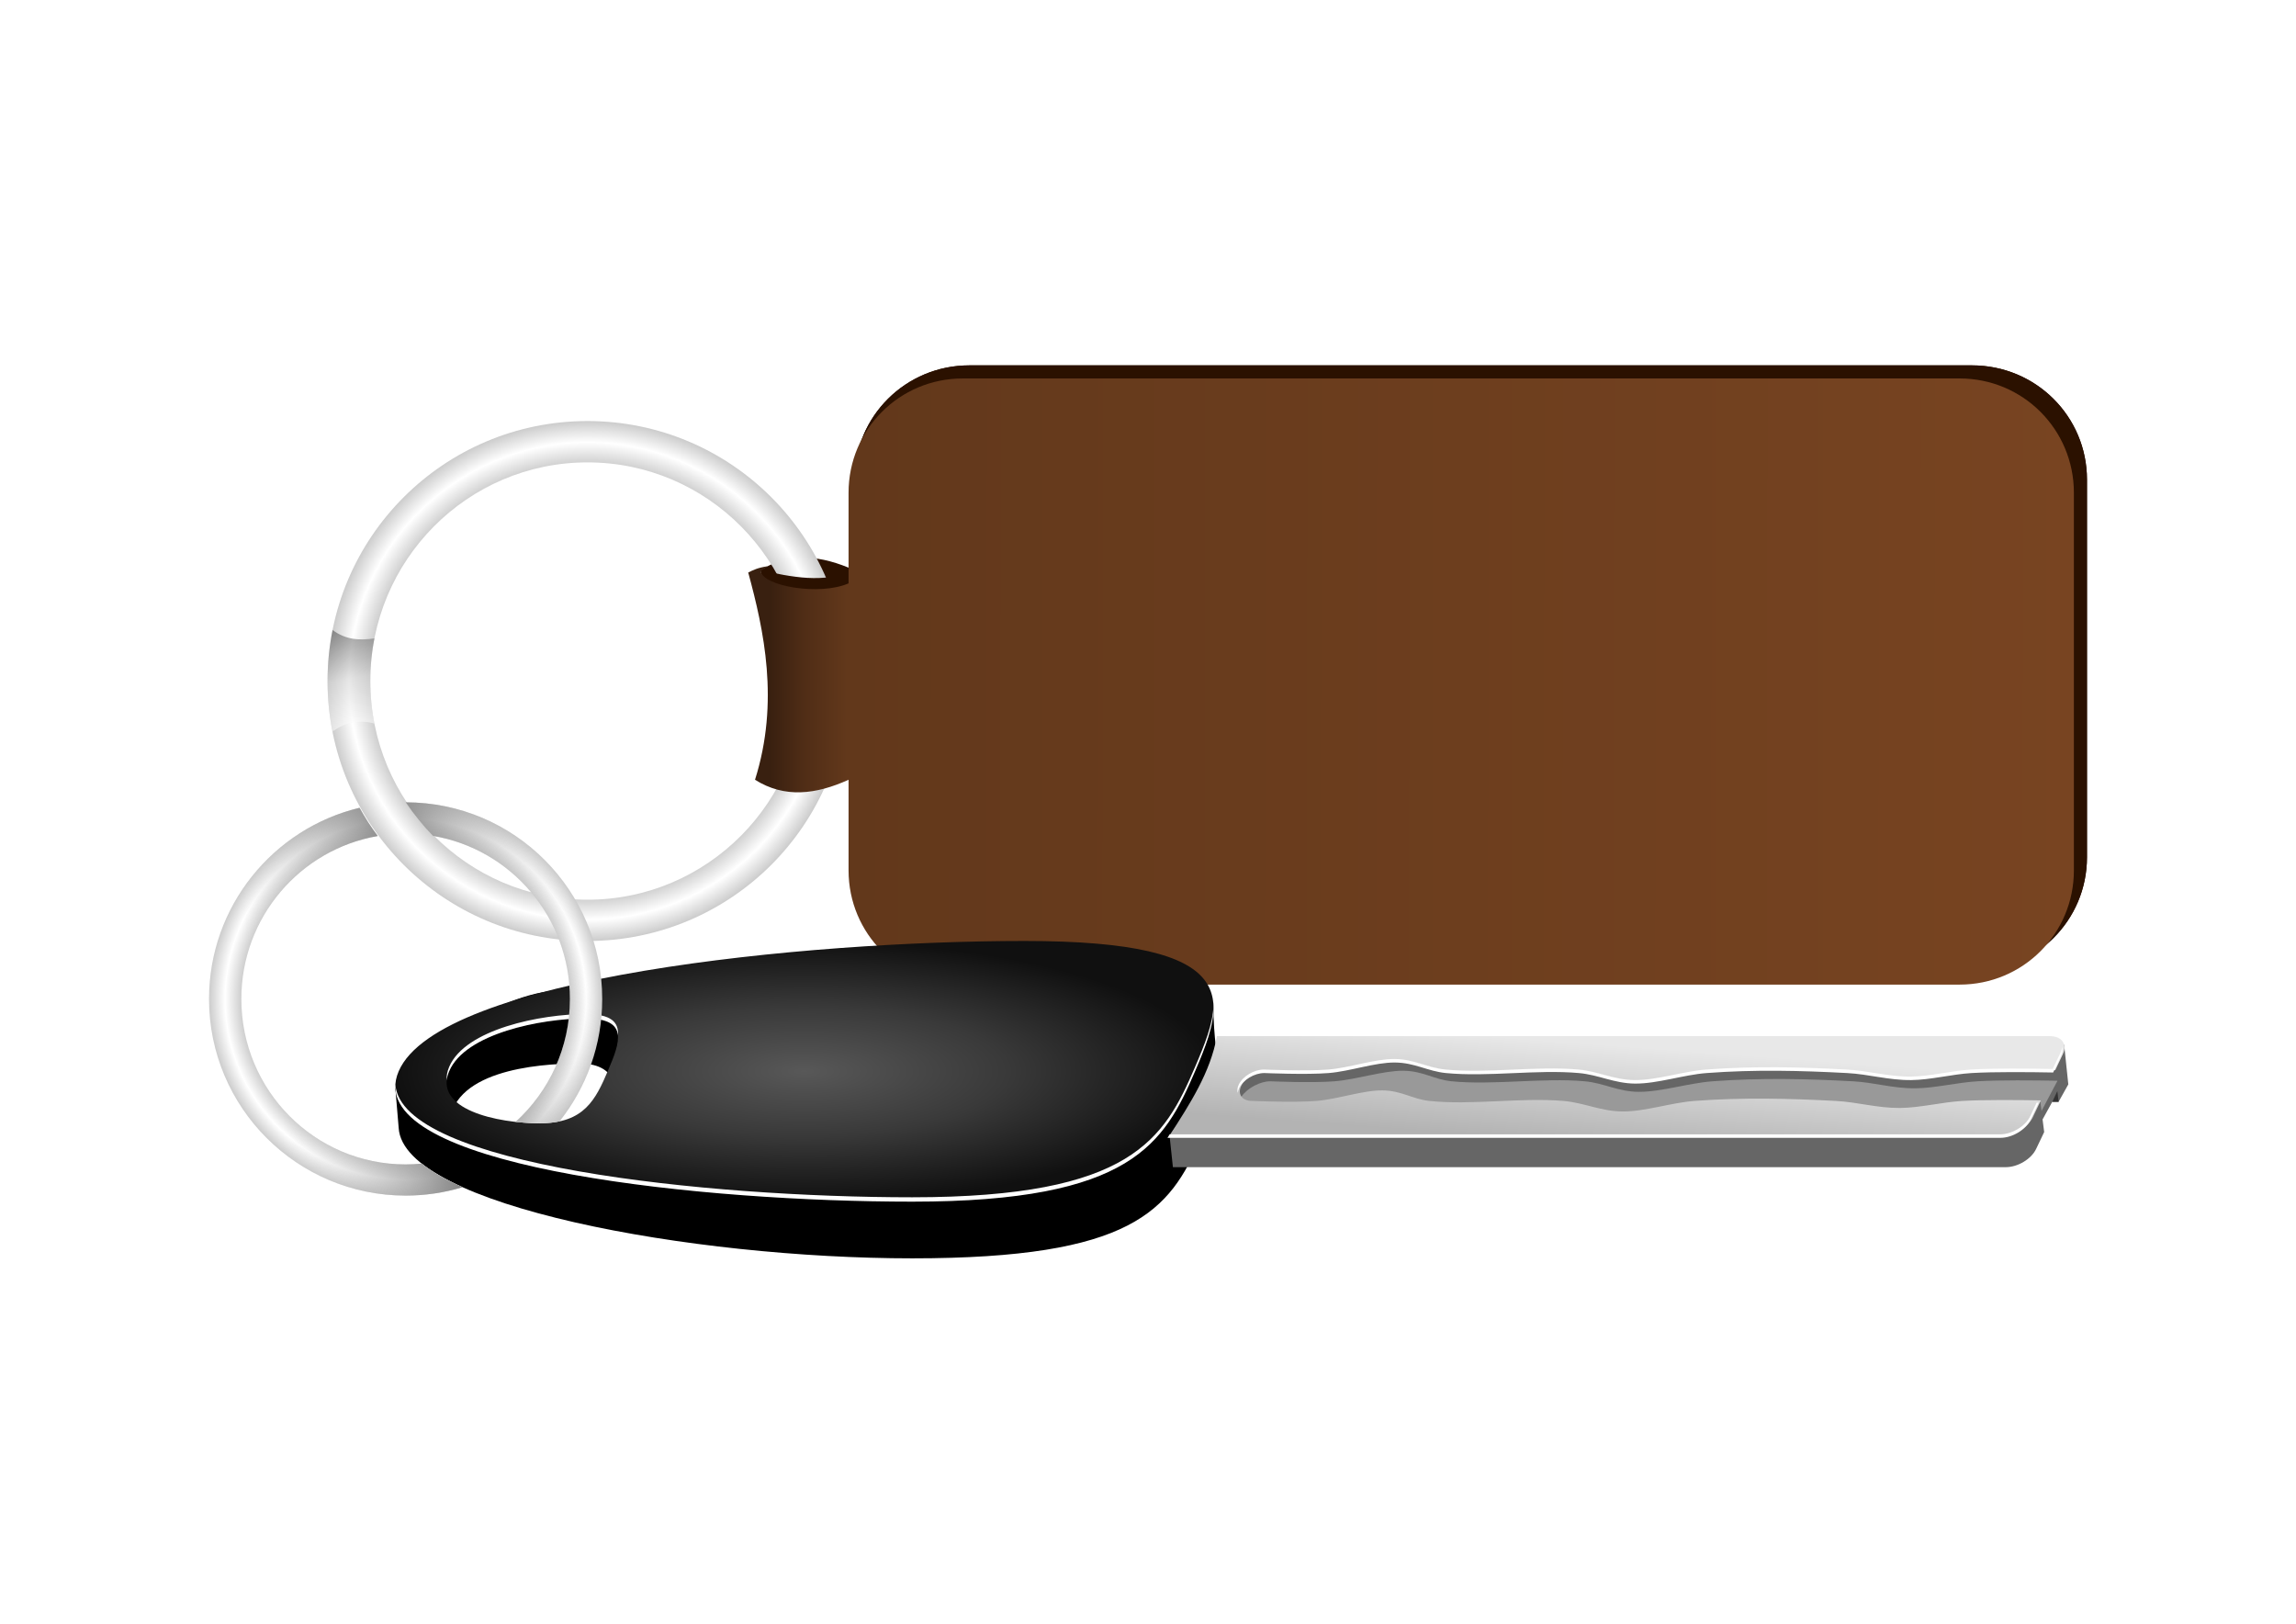
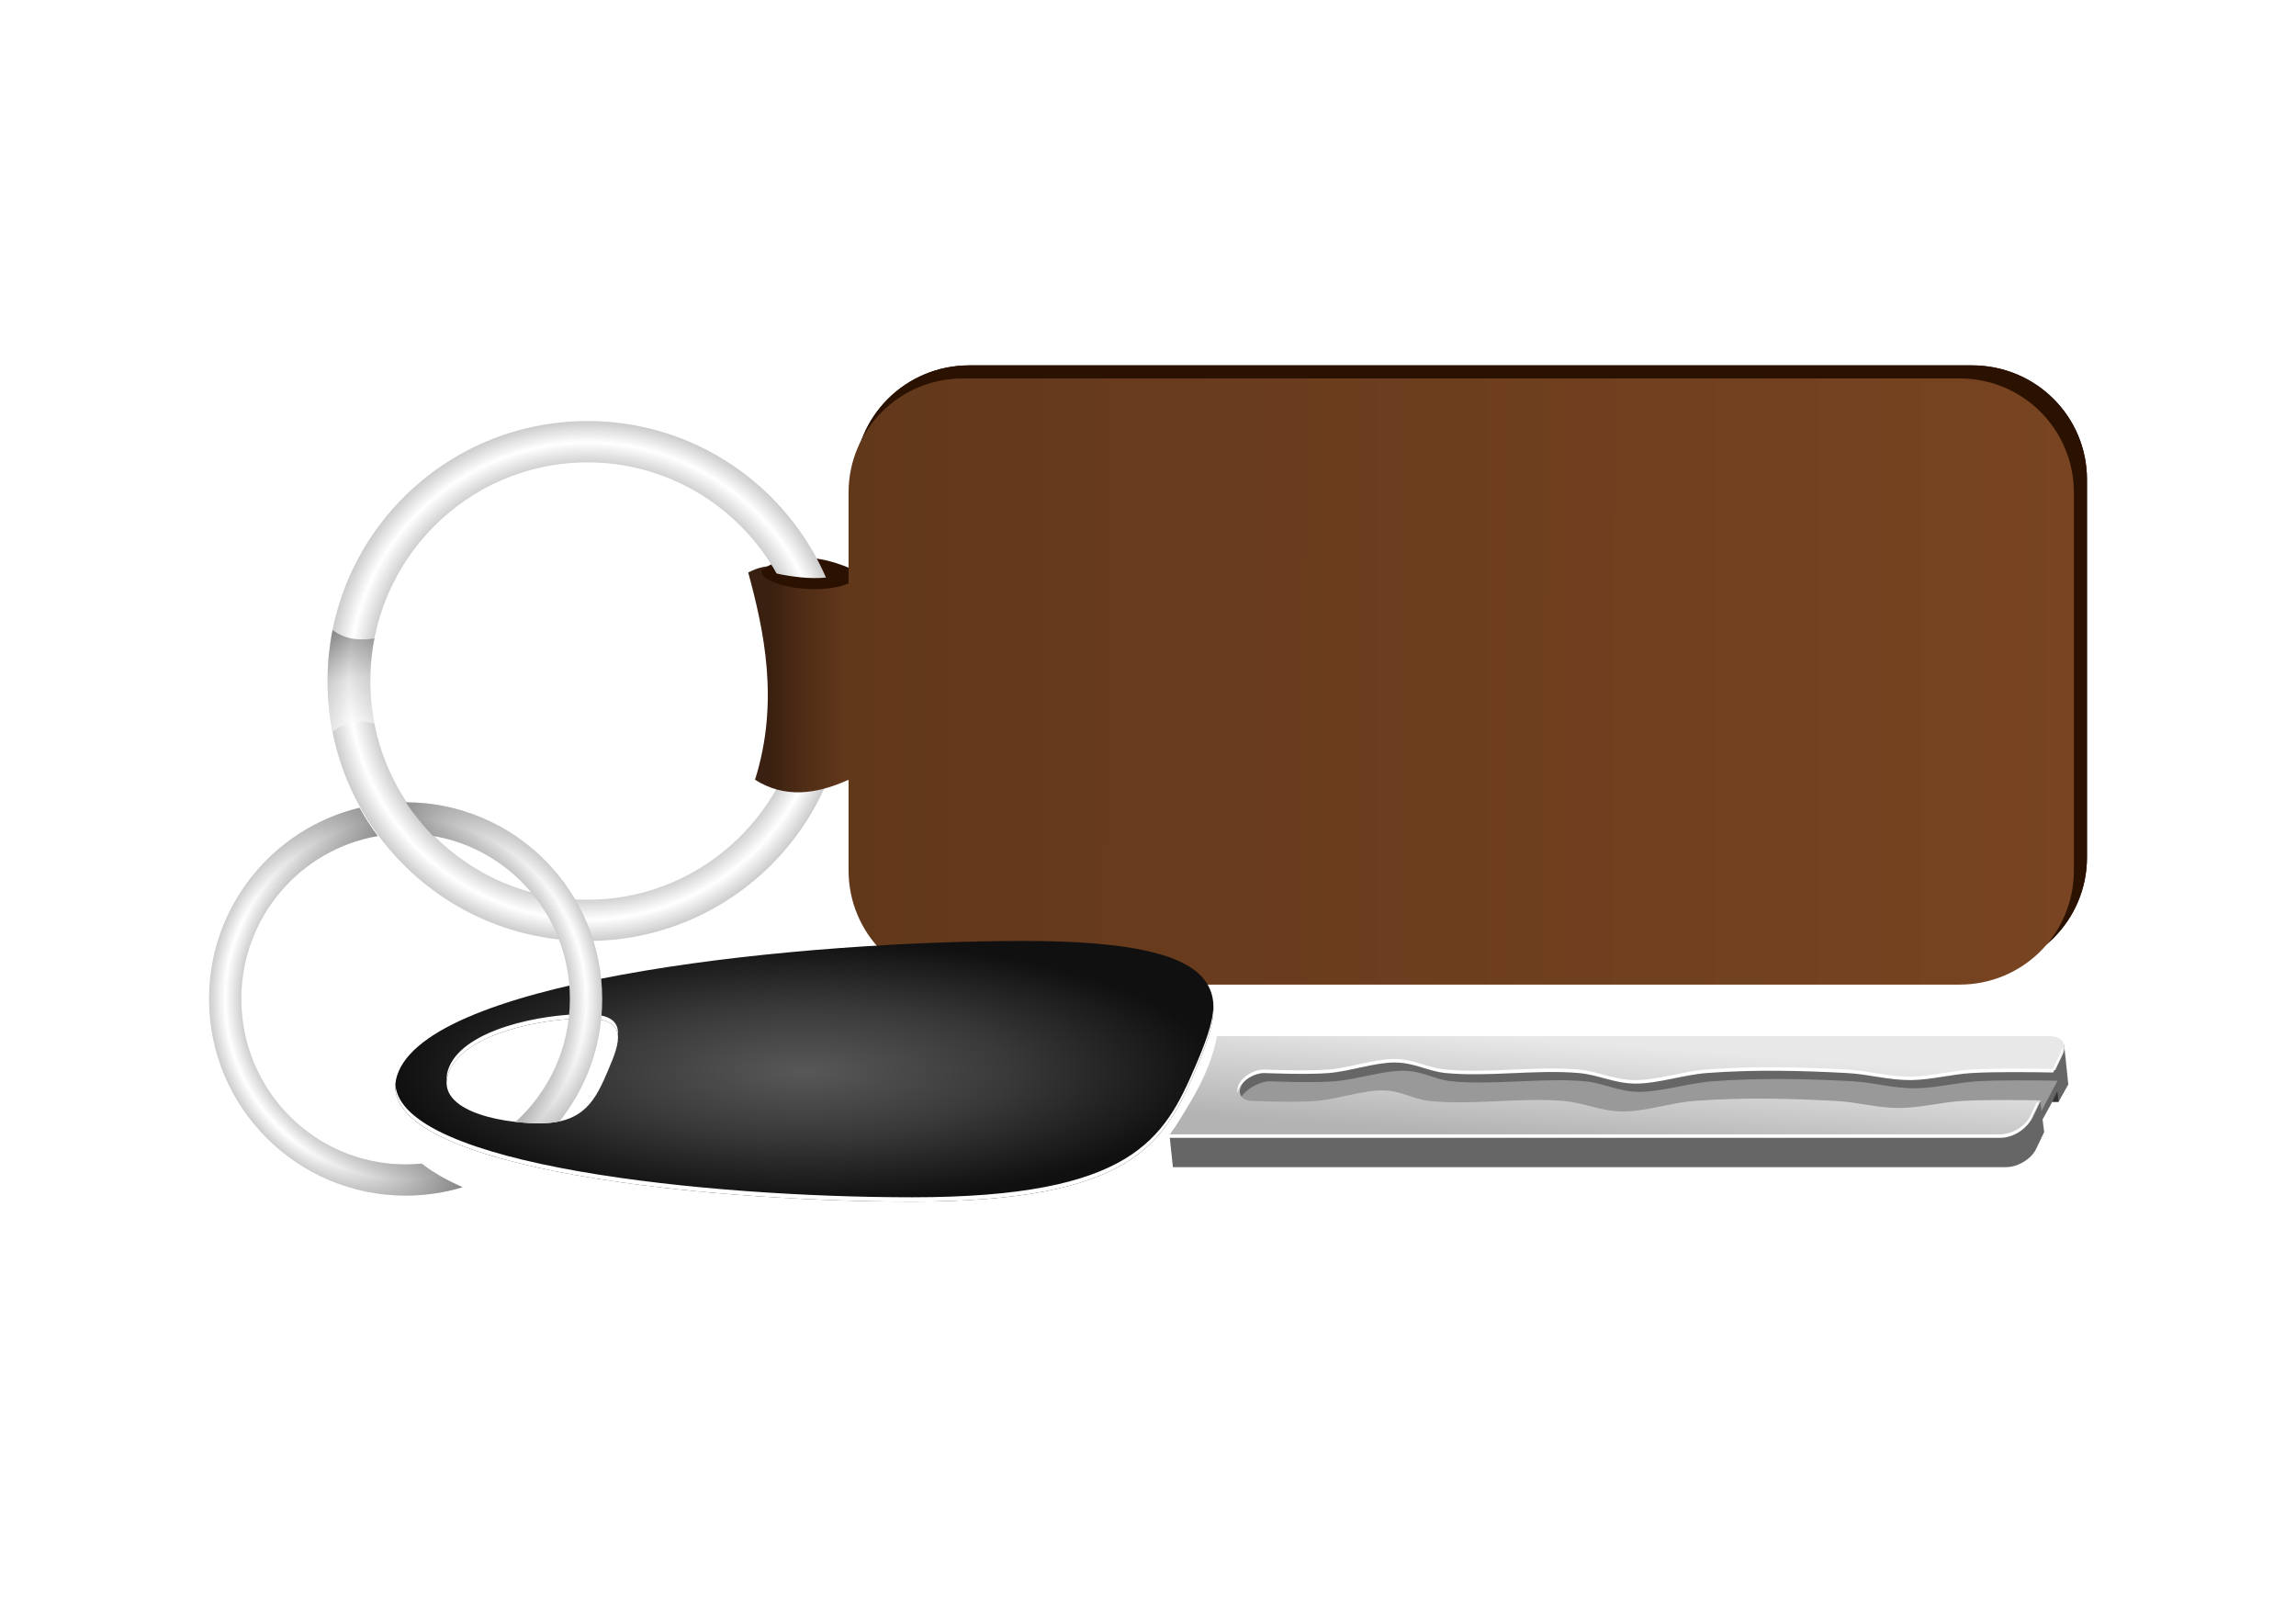
<svg xmlns="http://www.w3.org/2000/svg" xmlns:ns1="http://www.inkscape.org/namespaces/inkscape" xmlns:ns2="http://sodipodi.sourceforge.net/DTD/sodipodi-0.dtd" xmlns:xlink="http://www.w3.org/1999/xlink" width="1052.362" height="744.094" id="svg2" version="1.1" ns1:version="0.48.0 r9654" ns2:docname="NegociCarro.svg">
  <defs id="defs4">
    <linearGradient id="linearGradient5562">
      <stop style="stop-color:#784421;stop-opacity:1;" offset="0" id="stop5564" />
      <stop id="stop5566" offset="0.941" style="stop-color:#62381b;stop-opacity:1" />
      <stop id="stop5568" offset="0.974" style="stop-color:#502d16;stop-opacity:1;" />
      <stop style="stop-color:#392010;stop-opacity:1;" offset="1" id="stop5570" />
    </linearGradient>
    <linearGradient id="linearGradient5488">
      <stop style="stop-color:#cccccc;stop-opacity:0;" offset="0" id="stop5490" />
      <stop id="stop5492" offset="0.493" style="stop-color:#838383;stop-opacity:1;" />
      <stop id="stop5494" offset="1" style="stop-color:#cccccc;stop-opacity:0;" />
    </linearGradient>
    <linearGradient id="linearGradient4870">
      <stop style="stop-color:#666666;stop-opacity:1;" offset="0" id="stop4872" />
      <stop id="stop4878" offset="0.5" style="stop-color:#666666;stop-opacity:1;" />
      <stop style="stop-color:#666666;stop-opacity:1;" offset="1" id="stop4874" />
    </linearGradient>
    <linearGradient id="linearGradient4750">
      <stop style="stop-color:#b3b3b3;stop-opacity:1;" offset="0" id="stop4752" />
      <stop style="stop-color:#e8e8e8;stop-opacity:1;" offset="1" id="stop4754" />
    </linearGradient>
    <linearGradient id="linearGradient3894">
      <stop style="stop-color:#585858;stop-opacity:1;" offset="0" id="stop3896" />
      <stop id="stop3902" offset="0.5" style="stop-color:#393939;stop-opacity:1;" />
      <stop style="stop-color:#101010;stop-opacity:1;" offset="1" id="stop3898" />
    </linearGradient>
    <linearGradient id="linearGradient3046">
      <stop id="stop3048" offset="0" style="stop-color:#784421;stop-opacity:1;" />
      <stop style="stop-color:#62381b;stop-opacity:1" offset="0.941" id="stop5560" />
      <stop style="stop-color:#502d16;stop-opacity:1;" offset="0.974" id="stop3050" />
      <stop id="stop3052" offset="1" style="stop-color:#392010;stop-opacity:1;" />
    </linearGradient>
    <linearGradient id="linearGradient3805">
      <stop style="stop-color:#784421;stop-opacity:1;" offset="0" id="stop3807" />
      <stop id="stop3813" offset="0.5" style="stop-color:#502d16;stop-opacity:1;" />
      <stop style="stop-color:#392010;stop-opacity:1;" offset="1" id="stop3809" />
    </linearGradient>
    <linearGradient id="linearGradient3827">
      <stop id="stop3829" offset="0" style="stop-color:#6f6f6f;stop-opacity:1;" />
      <stop style="stop-color:#3d3d3d;stop-opacity:1;" offset="0.049" id="stop3841" />
      <stop style="stop-color:#cccccc;stop-opacity:1;" offset="0.515" id="stop3837" />
      <stop id="stop3839" offset="0.955" style="stop-color:#ffffff;stop-opacity:1;" />
      <stop id="stop3833" offset="1" style="stop-color:#cccccc;stop-opacity:0;" />
    </linearGradient>
    <linearGradient id="linearGradient3765">
      <stop style="stop-color:#cccccc;stop-opacity:1;" offset="0" id="stop3767" />
      <stop id="stop3773" offset="0.831" style="stop-color:#cccccc;stop-opacity:1;" />
      <stop style="stop-color:#ffffff;stop-opacity:1;" offset="0.918" id="stop3775" />
      <stop style="stop-color:#cccccc;stop-opacity:1;" offset="1" id="stop3769" />
    </linearGradient>
    <radialGradient ns1:collect="always" xlink:href="#linearGradient3765" id="radialGradient3771" cx="499.516" cy="371.859" fx="499.516" fy="371.859" r="181.328" gradientUnits="userSpaceOnUse" gradientTransform="translate(112.683,213.018)" />
    <radialGradient ns1:collect="always" xlink:href="#linearGradient3765-7" id="radialGradient3771-1" cx="499.516" cy="371.859" fx="499.516" fy="371.859" r="181.328" gradientUnits="userSpaceOnUse" />
    <linearGradient id="linearGradient3765-7">
      <stop style="stop-color:#cccccc;stop-opacity:1;" offset="0" id="stop3767-4" />
      <stop id="stop3773-0" offset="0.831" style="stop-color:#cccccc;stop-opacity:1;" />
      <stop style="stop-color:#ffffff;stop-opacity:1;" offset="0.918" id="stop3775-9" />
      <stop style="stop-color:#cccccc;stop-opacity:1;" offset="1" id="stop3769-4" />
    </linearGradient>
    <radialGradient gradientTransform="translate(406.591,-56.069)" r="181.328" fy="371.859" fx="499.516" cy="371.859" cx="499.516" gradientUnits="userSpaceOnUse" id="radialGradient3797" xlink:href="#linearGradient3765-7" ns1:collect="always" />
    <linearGradient ns1:collect="always" xlink:href="#linearGradient3827" id="linearGradient3825" x1="639.92" y1="457.574" x2="602.417" y2="458.079" gradientUnits="userSpaceOnUse" />
    <radialGradient ns1:collect="always" xlink:href="#linearGradient3765-4" id="radialGradient3771-2" cx="499.516" cy="371.859" fx="499.516" fy="371.859" r="181.328" gradientUnits="userSpaceOnUse" gradientTransform="translate(112.683,220.339)" />
    <linearGradient id="linearGradient3765-4">
      <stop style="stop-color:#cccccc;stop-opacity:1;" offset="0" id="stop3767-5" />
      <stop id="stop3773-5" offset="0.831" style="stop-color:#cccccc;stop-opacity:1;" />
      <stop style="stop-color:#ffffff;stop-opacity:1;" offset="0.918" id="stop3775-1" />
      <stop style="stop-color:#cccccc;stop-opacity:1;" offset="1" id="stop3769-7" />
    </linearGradient>
    <radialGradient r="181.328" fy="371.859" fx="499.516" cy="371.859" cx="499.516" gradientTransform="translate(-342.373,-193.994)" gradientUnits="userSpaceOnUse" id="radialGradient3867" xlink:href="#linearGradient3765-4" ns1:collect="always" />
    <linearGradient ns1:collect="always" xlink:href="#linearGradient3827" id="linearGradient3895" x1="572.335" y1="756.648" x2="644.384" y2="744.326" gradientUnits="userSpaceOnUse" />
    <radialGradient ns1:collect="always" xlink:href="#linearGradient3765" id="radialGradient3023" gradientUnits="userSpaceOnUse" gradientTransform="translate(112.683,213.018)" cx="499.516" cy="371.859" fx="499.516" fy="371.859" r="181.328" />
    <linearGradient ns1:collect="always" xlink:href="#linearGradient3827" id="linearGradient3025" gradientUnits="userSpaceOnUse" x1="572.335" y1="756.648" x2="646.783" y2="744.579" />
    <linearGradient ns1:collect="always" xlink:href="#linearGradient5562" id="linearGradient3044" gradientUnits="userSpaceOnUse" gradientTransform="matrix(0,-1,1,0,0,2)" x1="-104.091" y1="471.067" x2="-701.608" y2="470.312" />
    <radialGradient ns1:collect="always" xlink:href="#linearGradient3894" id="radialGradient3900" cx="675.672" cy="649.951" fx="675.672" fy="649.951" r="59.722" gradientTransform="matrix(1,0,0,3.14,-6,-1352.727)" gradientUnits="userSpaceOnUse" />
    <radialGradient ns1:collect="always" xlink:href="#linearGradient3894-9" id="radialGradient3900-1" cx="675.672" cy="649.951" fx="675.672" fy="649.951" r="59.722" gradientTransform="matrix(1,0,0,3.14,0,-1390.727)" gradientUnits="userSpaceOnUse" />
    <linearGradient id="linearGradient3894-9">
      <stop style="stop-color:#585858;stop-opacity:1;" offset="0" id="stop3896-4" />
      <stop id="stop3902-3" offset="0.5" style="stop-color:#393939;stop-opacity:1;" />
      <stop style="stop-color:#101010;stop-opacity:1;" offset="1" id="stop3898-0" />
    </linearGradient>
    <radialGradient r="59.722" fy="649.951" fx="675.672" cy="649.951" cx="675.672" gradientTransform="matrix(1,0,0,3.14,-2,-1390.727)" gradientUnits="userSpaceOnUse" id="radialGradient3920" xlink:href="#linearGradient3894-9" ns1:collect="always" />
    <linearGradient id="linearGradient3894-9-1">
      <stop style="stop-color:#585858;stop-opacity:1;" offset="0" id="stop3896-4-6" />
      <stop id="stop3902-3-2" offset="0.5" style="stop-color:#393939;stop-opacity:1;" />
      <stop style="stop-color:#101010;stop-opacity:1;" offset="1" id="stop3898-0-2" />
    </linearGradient>
    <radialGradient ns1:collect="always" xlink:href="#linearGradient3894-0" id="radialGradient3900-2" cx="675.672" cy="649.951" fx="675.672" fy="649.951" r="59.722" gradientTransform="matrix(1,0,0,3.14,0,-1390.727)" gradientUnits="userSpaceOnUse" />
    <linearGradient id="linearGradient3894-0">
      <stop style="stop-color:#585858;stop-opacity:1;" offset="0" id="stop3896-9" />
      <stop id="stop3902-6" offset="0.5" style="stop-color:#393939;stop-opacity:1;" />
      <stop style="stop-color:#101010;stop-opacity:1;" offset="1" id="stop3898-9" />
    </linearGradient>
    <radialGradient r="59.722" fy="649.951" fx="675.672" cy="649.951" cx="675.672" gradientTransform="matrix(1,0,0,3.14,53.479,-991.59)" gradientUnits="userSpaceOnUse" id="radialGradient3963" xlink:href="#linearGradient3894-0" ns1:collect="always" />
    <radialGradient ns1:collect="always" xlink:href="#linearGradient3894-0" id="radialGradient3997" gradientUnits="userSpaceOnUse" gradientTransform="matrix(0,1,-3.14,0,1954.311,-258.877)" cx="675.672" cy="649.951" fx="675.672" fy="649.951" r="59.722" />
    <filter id="filter4016" ns1:label="filter1">
      <feGaussianBlur stdDeviation="1.6" id="feGaussianBlur4018" />
    </filter>
    <linearGradient ns1:collect="always" xlink:href="#linearGradient4750-9" id="linearGradient4756-8" x1="712.043" y1="375.533" x2="655.481" y2="370.533" gradientUnits="userSpaceOnUse" />
    <linearGradient id="linearGradient4750-9">
      <stop style="stop-color:#b3b3b3;stop-opacity:1;" offset="0" id="stop4752-6" />
      <stop style="stop-color:#e8e8e8;stop-opacity:1;" offset="1" id="stop4754-1" />
    </linearGradient>
    <linearGradient gradientTransform="translate(191.974,289.33)" y2="370.533" x2="655.481" y1="375.533" x1="712.043" gradientUnits="userSpaceOnUse" id="linearGradient4773-3" xlink:href="#linearGradient4750-9-1" ns1:collect="always" />
    <linearGradient id="linearGradient4750-9-1">
      <stop style="stop-color:#b3b3b3;stop-opacity:1;" offset="0" id="stop4752-6-4" />
      <stop style="stop-color:#e8e8e8;stop-opacity:1;" offset="1" id="stop4754-1-1" />
    </linearGradient>
    <filter id="filter4827" ns1:label="filter2">
      <feGaussianBlur stdDeviation="0.7" id="feGaussianBlur4829" />
    </filter>
    <radialGradient ns1:collect="always" xlink:href="#linearGradient3894" id="radialGradient4868" gradientUnits="userSpaceOnUse" gradientTransform="matrix(1,0,0,3.14,-6,-1352.727)" cx="675.672" cy="649.951" fx="675.672" fy="649.951" r="59.722" />
    <linearGradient ns1:collect="always" xlink:href="#linearGradient4870" id="linearGradient4887" gradientUnits="userSpaceOnUse" x1="660.424" y1="311.271" x2="730.043" y2="311.271" />
    <linearGradient ns1:collect="always" xlink:href="#linearGradient4750" id="linearGradient4889" gradientUnits="userSpaceOnUse" x1="712.043" y1="375.533" x2="655.481" y2="370.533" />
    <linearGradient id="linearGradient3765-5">
      <stop style="stop-color:#cccccc;stop-opacity:1;" offset="0" id="stop3767-9" />
      <stop id="stop3773-4" offset="0.831" style="stop-color:#cccccc;stop-opacity:1;" />
      <stop style="stop-color:#ffffff;stop-opacity:1;" offset="0.918" id="stop3775-7" />
      <stop style="stop-color:#cccccc;stop-opacity:1;" offset="1" id="stop3769-0" />
    </linearGradient>
    <linearGradient ns1:collect="always" xlink:href="#linearGradient3827-3" id="linearGradient3025-4" gradientUnits="userSpaceOnUse" x1="572.335" y1="756.648" x2="646.783" y2="744.579" />
    <linearGradient id="linearGradient3827-3">
      <stop id="stop3829-4" offset="0" style="stop-color:#6f6f6f;stop-opacity:1;" />
      <stop style="stop-color:#3d3d3d;stop-opacity:1;" offset="0.049" id="stop3841-5" />
      <stop style="stop-color:#cccccc;stop-opacity:1;" offset="0.515" id="stop3837-5" />
      <stop id="stop3839-7" offset="0.955" style="stop-color:#ffffff;stop-opacity:1;" />
      <stop id="stop3833-3" offset="1" style="stop-color:#cccccc;stop-opacity:0;" />
    </linearGradient>
    <linearGradient id="linearGradient3765-5-6">
      <stop style="stop-color:#cccccc;stop-opacity:1;" offset="0" id="stop3767-9-3" />
      <stop id="stop3773-4-6" offset="0.831" style="stop-color:#cccccc;stop-opacity:1;" />
      <stop style="stop-color:#ffffff;stop-opacity:1;" offset="0.918" id="stop3775-7-0" />
      <stop style="stop-color:#cccccc;stop-opacity:1;" offset="1" id="stop3769-0-5" />
    </linearGradient>
    <linearGradient y2="744.579" x2="646.783" y1="756.648" x1="572.335" gradientUnits="userSpaceOnUse" id="linearGradient4917-1" xlink:href="#linearGradient3827-3-5" ns1:collect="always" />
    <linearGradient id="linearGradient3827-3-5">
      <stop id="stop3829-4-2" offset="0" style="stop-color:#6f6f6f;stop-opacity:1;" />
      <stop style="stop-color:#3d3d3d;stop-opacity:1;" offset="0.049" id="stop3841-5-8" />
      <stop style="stop-color:#cccccc;stop-opacity:1;" offset="0.515" id="stop3837-5-2" />
      <stop id="stop3839-7-1" offset="0.955" style="stop-color:#ffffff;stop-opacity:1;" />
      <stop id="stop3833-3-9" offset="1" style="stop-color:#cccccc;stop-opacity:0;" />
    </linearGradient>
    <radialGradient ns1:collect="always" xlink:href="#linearGradient3765-5-4" id="radialGradient3023-9-3" gradientUnits="userSpaceOnUse" gradientTransform="translate(112.683,213.018)" cx="499.516" cy="371.859" fx="499.516" fy="371.859" r="181.328" />
    <linearGradient id="linearGradient3765-5-4">
      <stop style="stop-color:#cccccc;stop-opacity:1;" offset="0" id="stop3767-9-2" />
      <stop id="stop3773-4-1" offset="0.831" style="stop-color:#cccccc;stop-opacity:1;" />
      <stop style="stop-color:#ffffff;stop-opacity:1;" offset="0.918" id="stop3775-7-9" />
      <stop style="stop-color:#cccccc;stop-opacity:1;" offset="1" id="stop3769-0-2" />
    </linearGradient>
    <linearGradient id="linearGradient3765-5-6-9">
      <stop style="stop-color:#cccccc;stop-opacity:1;" offset="0" id="stop3767-9-3-2" />
      <stop id="stop3773-4-6-2" offset="0.831" style="stop-color:#cccccc;stop-opacity:1;" />
      <stop style="stop-color:#ffffff;stop-opacity:1;" offset="0.918" id="stop3775-7-0-5" />
      <stop style="stop-color:#cccccc;stop-opacity:1;" offset="1" id="stop3769-0-5-8" />
    </linearGradient>
    <linearGradient id="linearGradient3765-0">
      <stop style="stop-color:#cccccc;stop-opacity:1;" offset="0" id="stop3767-7" />
      <stop id="stop3773-3" offset="0.831" style="stop-color:#cccccc;stop-opacity:1;" />
      <stop style="stop-color:#ffffff;stop-opacity:1;" offset="0.918" id="stop3775-90" />
      <stop style="stop-color:#cccccc;stop-opacity:1;" offset="1" id="stop3769-9" />
    </linearGradient>
    <linearGradient ns1:collect="always" xlink:href="#linearGradient3827-4" id="linearGradient3025-6" gradientUnits="userSpaceOnUse" x1="572.335" y1="756.648" x2="646.783" y2="744.579" />
    <linearGradient id="linearGradient3827-4">
      <stop id="stop3829-9" offset="0" style="stop-color:#6f6f6f;stop-opacity:1;" />
      <stop style="stop-color:#3d3d3d;stop-opacity:1;" offset="0.049" id="stop3841-2" />
      <stop style="stop-color:#cccccc;stop-opacity:1;" offset="0.515" id="stop3837-2" />
      <stop id="stop3839-9" offset="0.955" style="stop-color:#ffffff;stop-opacity:1;" />
      <stop id="stop3833-1" offset="1" style="stop-color:#cccccc;stop-opacity:0;" />
    </linearGradient>
    <linearGradient id="linearGradient3765-1">
      <stop style="stop-color:#cccccc;stop-opacity:1;" offset="0" id="stop3767-77" />
      <stop id="stop3773-6" offset="0.831" style="stop-color:#cccccc;stop-opacity:1;" />
      <stop style="stop-color:#ffffff;stop-opacity:1;" offset="0.918" id="stop3775-3" />
      <stop style="stop-color:#cccccc;stop-opacity:1;" offset="1" id="stop3769-5" />
    </linearGradient>
    <linearGradient ns1:collect="always" xlink:href="#linearGradient3827-9" id="linearGradient3025-7" gradientUnits="userSpaceOnUse" x1="572.335" y1="756.648" x2="646.783" y2="744.579" />
    <linearGradient id="linearGradient3827-9">
      <stop id="stop3829-0" offset="0" style="stop-color:#6f6f6f;stop-opacity:1;" />
      <stop style="stop-color:#3d3d3d;stop-opacity:1;" offset="0.049" id="stop3841-4" />
      <stop style="stop-color:#cccccc;stop-opacity:1;" offset="0.515" id="stop3837-1" />
      <stop id="stop3839-74" offset="0.955" style="stop-color:#ffffff;stop-opacity:1;" />
      <stop id="stop3833-7" offset="1" style="stop-color:#cccccc;stop-opacity:0;" />
    </linearGradient>
    <linearGradient id="linearGradient3894-1">
      <stop style="stop-color:#585858;stop-opacity:1;" offset="0" id="stop3896-94" />
      <stop id="stop3902-67" offset="0.5" style="stop-color:#393939;stop-opacity:1;" />
      <stop style="stop-color:#101010;stop-opacity:1;" offset="1" id="stop3898-4" />
    </linearGradient>
    <filter color-interpolation-filters="sRGB" id="filter4016-4" ns1:label="filter1">
      <feGaussianBlur stdDeviation="1.6" id="feGaussianBlur4018-5" />
    </filter>
    <radialGradient ns1:collect="always" xlink:href="#linearGradient3765-0" id="radialGradient5433" gradientUnits="userSpaceOnUse" gradientTransform="matrix(0,0.497,-0.497,0,276.775,55.947)" cx="499.516" cy="371.859" fx="499.516" fy="371.859" r="181.328" />
    <radialGradient ns1:collect="always" xlink:href="#linearGradient3765-0-3" id="radialGradient5433-0" gradientUnits="userSpaceOnUse" gradientTransform="matrix(0,0.497,-0.497,0,276.775,55.947)" cx="499.516" cy="371.859" fx="499.516" fy="371.859" r="181.328" />
    <linearGradient id="linearGradient3765-0-3">
      <stop id="stop3773-3-7" offset="0" style="stop-color:#cccccc;stop-opacity:0;" />
      <stop style="stop-color:#838383;stop-opacity:1;" offset="0.5" id="stop3775-90-9" />
      <stop style="stop-color:#cccccc;stop-opacity:0;" offset="1" id="stop3769-9-7" />
    </linearGradient>
    <linearGradient ns1:collect="always" xlink:href="#linearGradient5488" id="linearGradient5486" gradientUnits="userSpaceOnUse" x1="595.769" y1="789.63" x2="625.531" y2="935.974" />
    <linearGradient ns1:collect="always" xlink:href="#linearGradient3046-8" id="linearGradient3044-9" gradientUnits="userSpaceOnUse" gradientTransform="translate(962.721,-312.355)" x1="-104.091" y1="471.067" x2="-701.608" y2="470.312" />
    <linearGradient id="linearGradient3046-8">
      <stop id="stop3048-7" offset="0" style="stop-color:#784421;stop-opacity:1;" />
      <stop style="stop-color:#502d16;stop-opacity:1;" offset="0.94" id="stop3050-7" />
      <stop id="stop3052-1" offset="1" style="stop-color:#392010;stop-opacity:1;" />
    </linearGradient>
    <radialGradient ns1:collect="always" xlink:href="#linearGradient3765" id="radialGradient3203" gradientUnits="userSpaceOnUse" gradientTransform="translate(112.683,213.018)" cx="499.516" cy="371.859" fx="499.516" fy="371.859" r="181.328" />
    <linearGradient ns1:collect="always" xlink:href="#linearGradient3827" id="linearGradient3205" gradientUnits="userSpaceOnUse" x1="572.335" y1="756.648" x2="646.783" y2="744.579" />
    <linearGradient ns1:collect="always" xlink:href="#linearGradient5562" id="linearGradient3207" gradientUnits="userSpaceOnUse" gradientTransform="matrix(0,-1,1,0,0,2)" x1="-104.091" y1="471.067" x2="-701.608" y2="470.312" />
    <radialGradient ns1:collect="always" xlink:href="#linearGradient3894" id="radialGradient3209" gradientUnits="userSpaceOnUse" gradientTransform="matrix(1,0,0,3.14,-6,-1352.727)" cx="675.672" cy="649.951" fx="675.672" fy="649.951" r="59.722" />
    <linearGradient ns1:collect="always" xlink:href="#linearGradient4870" id="linearGradient3211" gradientUnits="userSpaceOnUse" x1="660.424" y1="311.271" x2="730.043" y2="311.271" />
    <linearGradient ns1:collect="always" xlink:href="#linearGradient4750" id="linearGradient3213" gradientUnits="userSpaceOnUse" x1="712.043" y1="375.533" x2="655.481" y2="370.533" />
    <radialGradient ns1:collect="always" xlink:href="#linearGradient3765-0" id="radialGradient3215" gradientUnits="userSpaceOnUse" gradientTransform="matrix(0,0.497,-0.497,0,276.775,55.947)" cx="499.516" cy="371.859" fx="499.516" fy="371.859" r="181.328" />
    <linearGradient ns1:collect="always" xlink:href="#linearGradient5488" id="linearGradient3217" gradientUnits="userSpaceOnUse" x1="595.769" y1="789.63" x2="625.531" y2="935.974" />
  </defs>
  <ns2:namedview id="base" pagecolor="#ffffff" bordercolor="#666666" borderopacity="1.0" ns1:pageopacity="0.0" ns1:pageshadow="2" ns1:zoom="1.203125" ns1:cx="444.92022" ns1:cy="356.04799" ns1:document-units="px" ns1:current-layer="g3897" showgrid="false" ns1:window-width="1920" ns1:window-height="994" ns1:window-x="-4" ns1:window-y="-4" ns1:window-maximized="1" ns1:snap-bbox="false" ns1:snap-bbox-midpoints="true" ns1:snap-nodes="true" ns1:object-nodes="true" ns1:object-paths="true" ns1:snap-intersection-paths="true" ns1:snap-smooth-nodes="true" ns1:snap-midpoints="true" ns1:snap-global="true" />
  <g ns1:label="Layer 1" ns1:groupmode="layer" id="layer1" transform="translate(0,-308.268)" style="display:inline">
    <g id="g3897" transform="matrix(0,1,-1,0,962.721,-4.088)">
      <g id="g3180" transform="translate(153.622,-93.931)">
        <path ns1:export-ydpi="270" ns1:export-xdpi="270" ns1:export-filename="K:\trampos\Negoci Carros\g5478.png" id="rect3027-15-8" d="m 603.949,612.348 c 0,29.18 -23.365,52.649 -52.375,52.649 l -41.531,0 c -6.242,14.366 -3.038,28.76 0,43.125 -26.339,-7.21 -54.239,-11.347 -90,0 -8.559,-13.702 -6.75,-28.083 0,-43.125 l -41.531,0 c -29.01,0 -52.344,-23.469 -52.344,-52.649 l 0,-459.572 c 0,-29.18 23.333,-52.681 52.344,-52.681 l 173.062,0 c 29.01,0 52.375,23.501 52.375,52.681 l 0,459.572 z" style="color:#000000;fill:#2b1100;fill-opacity:1;fill-rule:evenodd;stroke:none;stroke-width:2;marker:none;visibility:visible;display:inline;overflow:visible;enable-background:accumulate" ns1:connector-curvature="0" />
        <g ns1:export-ydpi="270" ns1:export-xdpi="270" ns1:export-filename="K:\trampos\Negoci Carros\g5478.png" transform="matrix(0.657,0,0,0.657,68.612,403.122)" id="g3015">
          <path ns1:connector-curvature="0" id="path3760" d="m 612.214,403.549 c -100.142,0 -181.344,81.171 -181.344,181.312 0,100.142 81.202,181.344 181.344,181.344 100.142,0 181.312,-81.202 181.312,-181.344 0,-100.142 -81.171,-181.312 -181.312,-181.312 z m 0,29.812 c 84.242,0 152.531,67.816 152.531,151.5 0,83.684 -68.29,151.531 -152.531,151.531 -84.242,0 -152.531,-67.847 -152.531,-151.531 0,-83.684 68.29,-151.5 152.531,-151.5 z" style="color:#000000;fill:url(#radialGradient3203);fill-opacity:1;fill-rule:evenodd;stroke:none;stroke-width:2;marker:none;visibility:visible;display:inline;overflow:visible;enable-background:accumulate" />
          <path ns1:connector-curvature="0" id="path3760-1" d="m 582.464,733.518 c 1.444,9.918 1.209,19.742 -5.844,29.188 11.514,2.293 23.407,3.5 35.594,3.5 12.176,0 24.059,-1.211 35.562,-3.5 -5.659,-5.936 -9.318,-18.492 -5.844,-29.188 -9.611,1.886 -19.55,2.875 -29.719,2.875 -10.179,0 -20.129,-0.986 -29.75,-2.875 z" style="opacity:0.5;color:#000000;fill:url(#linearGradient3205);fill-opacity:1;fill-rule:evenodd;stroke:none;stroke-width:2;marker:none;visibility:visible;display:inline;overflow:visible;enable-background:accumulate" ns2:nodetypes="ccsccsc" />
        </g>
        <path ns1:export-ydpi="270" ns1:export-xdpi="270" ns1:export-filename="K:\trampos\Negoci Carros\g5478.png" id="rect3027-15" d="m 326.168,612.348 c 0,29.18 23.365,52.649 52.375,52.649 l 41.531,0 c 6.242,14.366 3.038,28.76 0,43.125 26.339,-7.21 54.239,-11.347 90,0 8.559,-13.702 6.75,-28.083 0,-43.125 l 41.531,0 c 29.01,0 52.344,-23.469 52.344,-52.649 l 0,-459.572 c 0,-29.18 -23.333,-52.681 -52.344,-52.681 l -173.062,0 c -29.01,0 -52.375,23.501 -52.375,52.681 l 0,459.572 z" style="color:#000000;fill:#2b1100;fill-opacity:1;fill-rule:evenodd;stroke:none;stroke-width:2;marker:none;visibility:visible;display:inline;overflow:visible;enable-background:accumulate" ns1:connector-curvature="0" />
        <path ns1:export-ydpi="270" ns1:export-xdpi="270" ns1:export-filename="K:\trampos\Negoci Carros\g5478.png" ns2:nodetypes="ssccccccsssssss" ns1:connector-curvature="0" id="rect3027" d="m 332.168,615.377 c 0,29.01 23.365,52.344 52.375,52.344 l 41.531,0 c 5.813,13.301 1.259,39.325 -5.609,40.243 l -2.221,-3.026 c 0.663,4.425 1.727,6.468 2.843,8.774 26.339,-7.168 59.226,-14.398 94.987,-3.117 8.559,-13.623 6.75,-27.92 0,-42.875 l 41.531,0 c 29.01,0 52.344,-23.333 52.344,-52.344 l 0,-456.906 c 0,-29.01 -23.333,-52.375 -52.344,-52.375 l -173.062,0 c -29.01,0 -52.375,23.365 -52.375,52.375 z" style="color:#000000;fill:url(#linearGradient3207);fill-opacity:1;fill-rule:evenodd;stroke:none;stroke-width:2;marker:none;visibility:visible;display:inline;overflow:visible;enable-background:accumulate" />
        <g ns1:export-ydpi="270" ns1:export-xdpi="270" ns1:export-filename="K:\trampos\Negoci Carros\g5478.png" transform="translate(-20,0)" id="g4020">
-           <path style="color:#000000;fill:#000000;fill-opacity:1;fill-rule:evenodd;stroke:none;stroke-width:2;marker:none;visibility:visible;display:inline;overflow:visible;enable-background:accumulate" d="m 695.656,873.918 c 35.675,-2.125 59.738,-134.613 59.738,-235.398 0,-100.785 -21.708,-117.945 -54.688,-132.145 -32.98,-14.2 -26.901,-6.038 -62.588,-5.811 0,55.322 -17.425,240.464 -4.59,307.798 6.053,31.759 35.196,59.701 44.114,67.071 18.013,-1.516 0,0 18.013,-1.516 z m -0.032,-23.134 c -26,0 -29.479,-39.41 -29.539,-59.504 -0.06,-20.094 16.044,-18.942 29.316,-13.278 13.273,5.664 11.526,6.226 11.586,26.32 0.06,20.094 -5.21,25.696 -11.363,46.462 z" id="path3054" ns1:connector-curvature="0" ns2:nodetypes="csscscccsssc" />
          <path style="color:#000000;fill:url(#radialGradient3209);fill-opacity:1;fill-rule:evenodd;stroke:none;stroke-width:2;marker:none;visibility:visible;display:inline;overflow:visible;enable-background:accumulate" d="m 669.656,873.918 c 43.175,18.59 59.738,-134.613 59.738,-235.398 0,-100.785 -26.758,-115.42 -59.738,-129.62 -32.98,-14.2 -59.706,-22.594 -59.706,78.191 0,100.785 16.531,268.237 59.706,286.827 z m -0.032,-23.134 c -17.376,-7.416 -24.122,-42.267 -24.182,-62.361 -0.06,-20.094 10.687,-16.085 23.959,-10.42 13.273,5.664 24.026,10.869 24.086,30.963 0.06,20.094 -6.488,49.235 -23.863,41.819 z" id="path3054-3" ns1:connector-curvature="0" />
          <path style="color:#000000;fill:#ffffff;fill-opacity:1;fill-rule:evenodd;stroke:none;stroke-width:2;marker:none;visibility:visible;display:inline;overflow:visible;filter:url(#filter4016);enable-background:accumulate" d="m 639.692,500.454 c 8.342,0.287 17.863,4.087 27.969,8.438 32.98,14.2 59.75,28.84 59.75,129.625 0,94.276 -14.509,234.412 -51.719,236.906 38.7,2.515 53.719,-140.95 53.719,-236.906 0,-100.785 -26.77,-115.425 -59.75,-129.625 -10.924,-4.704 -21.161,-8.765 -29.969,-8.438 z m 3.75,287.969 c 0.06,20.094 6.812,54.928 24.188,62.344 2.246,0.959 4.294,1.29 6.188,1.125 -1.324,-0.13 -2.709,-0.494 -4.188,-1.125 -17.376,-7.415 -24.127,-42.25 -24.188,-62.344 -0.032,-10.607 2.946,-14.523 7.719,-15 -5.92,-0.42 -9.755,2.986 -9.719,15 z" id="path3054-3-0" ns1:connector-curvature="0" />
        </g>
        <g ns1:export-ydpi="270" ns1:export-xdpi="270" ns1:export-filename="K:\trampos\Negoci Carros\g5478.png" transform="translate(-4,-2)" id="g5533">
          <g id="g4831" transform="matrix(0.878,-0.041,0,0.958,57.922,47.188)">
            <g id="g4880" transform="matrix(0.917,-0.05,0,1,59.118,34.742)">
              <path style="color:#000000;fill:url(#linearGradient3211);fill-opacity:1;fill-rule:evenodd;stroke:none;stroke-width:2;marker:none;visibility:visible;display:inline;overflow:visible;enable-background:accumulate" d="m 673.481,499.875 c 15.579,3.734 24.858,19.402 38.562,27.709 0,0 0,0 18,0 l 0,-398.531 c 0,-5.725 -4.618,-12.575 -10.344,-15.38 l -9.656,-4.73 -7.163,0.133 -10.001,-5.529 0.166,20.698 17.31,22.227 -8,33 c -2.569,10.596 8.668,17.085 8,27.594 -1.388,21.837 -2.099,44.197 0,67.688 1.004,11.239 1.72,23.974 1.688,34.752 -0.031,10.447 -0.683,17.951 -1.688,27.873 -2.053,20.277 2.537,44.168 0,64.156 -1.007,7.935 -5.835,12.665 -6,21.811 -0.165,9.146 4.995,21.811 6,32.221 1.036,10.725 0,30.812 0,30.812 0,4.757 -3.837,6.714 -8.594,4.384 -4.757,-2.33 -8.594,-8.047 -8.594,-12.804 0,0 1.036,-20.088 0,-30.812 -1.005,-10.409 -6.088,-22.708 -6,-32.221 0.088,-9.512 4.994,-15.246 6,-23.842 2.334,-19.941 -2.139,-43.568 0,-63.625 1.005,-9.424 5.922,-16.444 6,-26.373 0.085,-10.752 -4.996,-23.513 -6,-34.752 -2.084,-23.315 -1.378,-45.513 0,-67.188 0.668,-10.509 4.122,-19.437 4,-30.353 -0.103,-9.239 -3.924,-19.726 -4,-29.241 l -0.312,-39.028 -9.915,-5.54 -22.516,-0.025 4.744,319.966 z" id="rect4027" ns1:connector-curvature="0" ns2:nodetypes="cccsscccccsssssssscscsssssssssccccc" />
              <path style="color:#000000;fill:#999999;fill-opacity:1;fill-rule:evenodd;stroke:none;stroke-width:2;marker:none;visibility:visible;display:inline;overflow:visible;enable-background:accumulate" d="m 675.168,412.533 c -0.088,9.496 4.995,22.775 6,33.375 1.036,10.921 0,30.781 0,30.781 0,4.757 3.837,11.205 8.594,14.438 4.757,3.233 8.594,2.007 8.594,-2.75 0,0 1.036,-19.891 0,-30.812 -1.005,-10.6 -6.165,-24.261 -6,-33.375 0.165,-9.114 4.993,-12.912 6,-20.656 2.537,-19.507 -2.053,-44.269 0,-64.156 1.005,-9.732 5.969,-16.277 6,-26.719 0.032,-10.772 -4.996,-24.477 -6,-35.906 -2.099,-23.889 -1.388,-46.113 0,-67.688 0.668,-10.383 4.094,-18.673 4,-29.594 -0.083,-9.578 -3.332,-21.047 -4,-31 -0.595,-8.864 -0.566,-21.676 -0.406,-32 l -5.25,-7.219 5.375,-0.094 -17.219,-9.188 c -0.242,11.18 -0.435,27.583 0.312,38.344 0.668,9.619 3.897,20.71 4,29.969 0.122,10.939 -3.332,19.242 -4,29.625 -1.378,21.413 -2.084,43.446 0,67.156 1.004,11.429 6.085,25.17 6,35.906 -0.078,9.914 -4.995,15.985 -6,25.219 -2.139,19.651 2.334,44.158 0,63.656 -1.006,8.405 -5.912,13.192 -6,22.688 z" id="rect4658-2-2" ns1:connector-curvature="0" />
              <path style="color:#000000;fill:url(#linearGradient3213);fill-opacity:1;fill-rule:evenodd;stroke:none;stroke-width:2;marker:none;visibility:visible;display:inline;overflow:visible;enable-background:accumulate" d="m 655.481,499.875 c 20.615,4.941 38.574,16.361 56.562,27.709 l 0,-398.531 c 0,-5.725 -4.618,-12.575 -10.344,-15.38 l -9.656,-4.73 c -0.231,10.898 -0.396,27.115 0.312,37.528 0.668,9.826 3.917,20.679 4,30.241 0.094,10.903 -3.332,19.844 -4,30.353 -1.388,21.837 -2.099,44.197 0,67.688 1.004,11.239 6.032,23.974 6,34.752 -0.031,10.447 -4.995,17.951 -6,27.873 -2.053,20.277 2.537,44.168 0,64.156 -1.007,7.935 -5.835,12.665 -6,21.811 -0.165,9.146 4.995,21.811 6,32.221 1.036,10.725 0,30.812 0,30.812 0,4.757 -3.837,6.714 -8.594,4.384 -4.757,-2.33 -8.594,-8.047 -8.594,-12.804 0,0 1.036,-20.088 0,-30.812 -1.005,-10.409 -6.088,-22.708 -6,-32.221 0.088,-9.512 4.994,-15.246 6,-23.842 2.334,-19.941 -2.139,-43.568 0,-63.625 1.005,-9.424 5.922,-16.444 6,-26.373 0.085,-10.752 -4.996,-23.513 -6,-34.752 -2.084,-23.315 -1.378,-45.513 0,-67.188 0.668,-10.509 4.122,-19.437 4,-30.353 -0.103,-9.239 -3.332,-19.749 -4,-29.241 -0.764,-10.851 -0.563,-27.797 -0.312,-39.028 l -9.031,-4.424 c -5.725,-2.805 -10.344,-0.48 -10.344,5.245 z" id="rect4027-4" ns1:connector-curvature="0" ns2:nodetypes="ccsscssssssssscscssssssssscssc" />
              <path style="fill:#333333;stroke:none" d="m 862.198,380.5 -3.023,0.024 2.991,-6.146 z" id="path4745" ns1:connector-curvature="0" transform="matrix(0,-1,1,0,312.355,962.721)" ns2:nodetypes="cccc" />
              <path style="color:#000000;fill:#ffffff;fill-opacity:1;fill-rule:evenodd;stroke:none;stroke-width:2;marker:none;visibility:visible;display:inline;overflow:visible;filter:url(#filter4827);enable-background:accumulate" d="m 661.606,96.105 c 1.106,0.142 2.284,0.514 3.531,1.125 l 9.031,4.406 c -0.251,11.231 -0.452,28.18 0.312,39.031 0.668,9.492 3.897,20.011 4,29.25 0.122,10.916 -3.332,19.834 -4,30.344 -1.378,21.674 -2.084,43.872 0,67.188 1.004,11.239 6.085,23.998 6,34.75 -0.078,9.929 -4.995,16.951 -6,26.375 -2.139,20.057 2.334,43.684 0,63.625 -1.006,8.596 -5.912,14.331 -6,23.844 -0.088,9.512 4.995,21.81 6,32.219 1.036,10.725 0,30.812 0,30.812 0,4.757 3.837,10.482 8.594,12.812 1.733,0.849 3.34,1.092 4.688,0.875 -0.845,-0.137 -1.749,-0.415 -2.688,-0.875 -4.757,-2.33 -8.594,-8.056 -8.594,-12.812 0,0 1.036,-20.088 0,-30.812 -1.005,-10.409 -6.088,-22.706 -6,-32.219 0.088,-9.512 4.994,-15.248 6,-23.844 2.334,-19.941 -2.139,-43.568 0,-63.625 1.005,-9.424 5.922,-16.446 6,-26.375 0.085,-10.752 -4.996,-23.511 -6,-34.75 -2.084,-23.315 -1.378,-45.513 0,-67.188 0.668,-10.509 4.122,-19.427 4,-30.344 -0.103,-9.239 -3.332,-19.758 -4,-29.25 -0.764,-10.851 -0.563,-27.8 -0.312,-39.031 l -9.031,-4.406 c -2.041,-1 -3.931,-1.35 -5.531,-1.125 z m 31.719,14.938 7.688,3.75 c 5.725,2.805 10.344,9.65 10.344,15.375 l 0,397.281 c 0.665,0.419 1.335,0.831 2,1.25 l 0,-398.531 c 0,-5.725 -4.618,-12.57 -10.344,-15.375 l -9.656,-4.719 c -0.006,0.293 -0.025,0.668 -0.031,0.969 z" id="rect4027-4-1" ns1:connector-curvature="0" />
            </g>
          </g>
        </g>
        <g ns1:export-ydpi="270" ns1:export-xdpi="270" id="g5478">
          <path ns1:connector-curvature="0" style="color:#000000;fill:url(#radialGradient3215);fill-opacity:1;fill-rule:evenodd;stroke:none;stroke-width:2;marker:none;visibility:visible;display:inline;overflow:visible;enable-background:accumulate" d="m 92.062,214.062 c 3.648,5.532 7.831,10.687 12.469,15.375 35.616,6.01 62.75,37.187 62.75,74.75 0,22.344 -9.601,42.436 -24.875,56.312 3.895,0.432 7.763,0.636 11.344,0.625 3.312,-0.01 6.209,-0.32 8.781,-0.875 12.244,-15.385 19.562,-34.867 19.562,-56.062 0,-49.745 -40.295,-90.091 -90.031,-90.125 z m -21.188,2.5 c -39.585,9.503 -69,45.128 -69,87.625 0,49.766 40.359,90.094 90.125,90.094 9.068,0 17.808,-1.352 26.062,-3.844 C 110.505,387.049 104.192,383.431 99.375,379.625 96.945,379.863 94.492,380 92,380 50.413,380 16.688,346.052 16.688,304.188 c 0,-37.477 27.033,-68.576 62.531,-74.688 -3.047,-4.12 -5.84,-8.435 -8.344,-12.938 z" transform="matrix(0,-1,1,0,312.355,962.721)" id="path3760-7" />
          <path ns1:connector-curvature="0" style="color:#000000;fill:url(#linearGradient3217);fill-opacity:1;fill-rule:evenodd;stroke:none;stroke-width:2;marker:none;visibility:visible;display:inline;overflow:visible;enable-background:accumulate" d="m 526.418,870.658 c 5.532,-3.648 10.687,-7.831 15.375,-12.469 6.01,-35.616 37.187,-62.75 74.75,-62.75 22.344,0 42.436,9.601 56.312,24.875 0.432,-3.895 0.636,-7.763 0.625,-11.344 -0.01,-3.312 -0.32,-6.209 -0.875,-8.781 -15.385,-12.244 -34.867,-19.562 -56.062,-19.562 -49.745,0 -90.091,40.295 -90.125,90.031 z m 2.5,21.188 c 9.503,39.585 45.128,69 87.625,69 49.766,0 90.094,-40.359 90.094,-90.125 0,-9.068 -1.352,-17.808 -3.844,-26.062 -3.389,7.557 -7.007,13.87 -10.812,18.688 0.238,2.43 0.375,4.883 0.375,7.375 0,41.587 -33.948,75.312 -75.812,75.312 -37.477,0 -68.576,-27.033 -74.688,-62.531 -4.12,3.047 -8.435,5.84 -12.938,8.344 z" id="path3760-7-9" />
        </g>
      </g>
    </g>
  </g>
</svg>